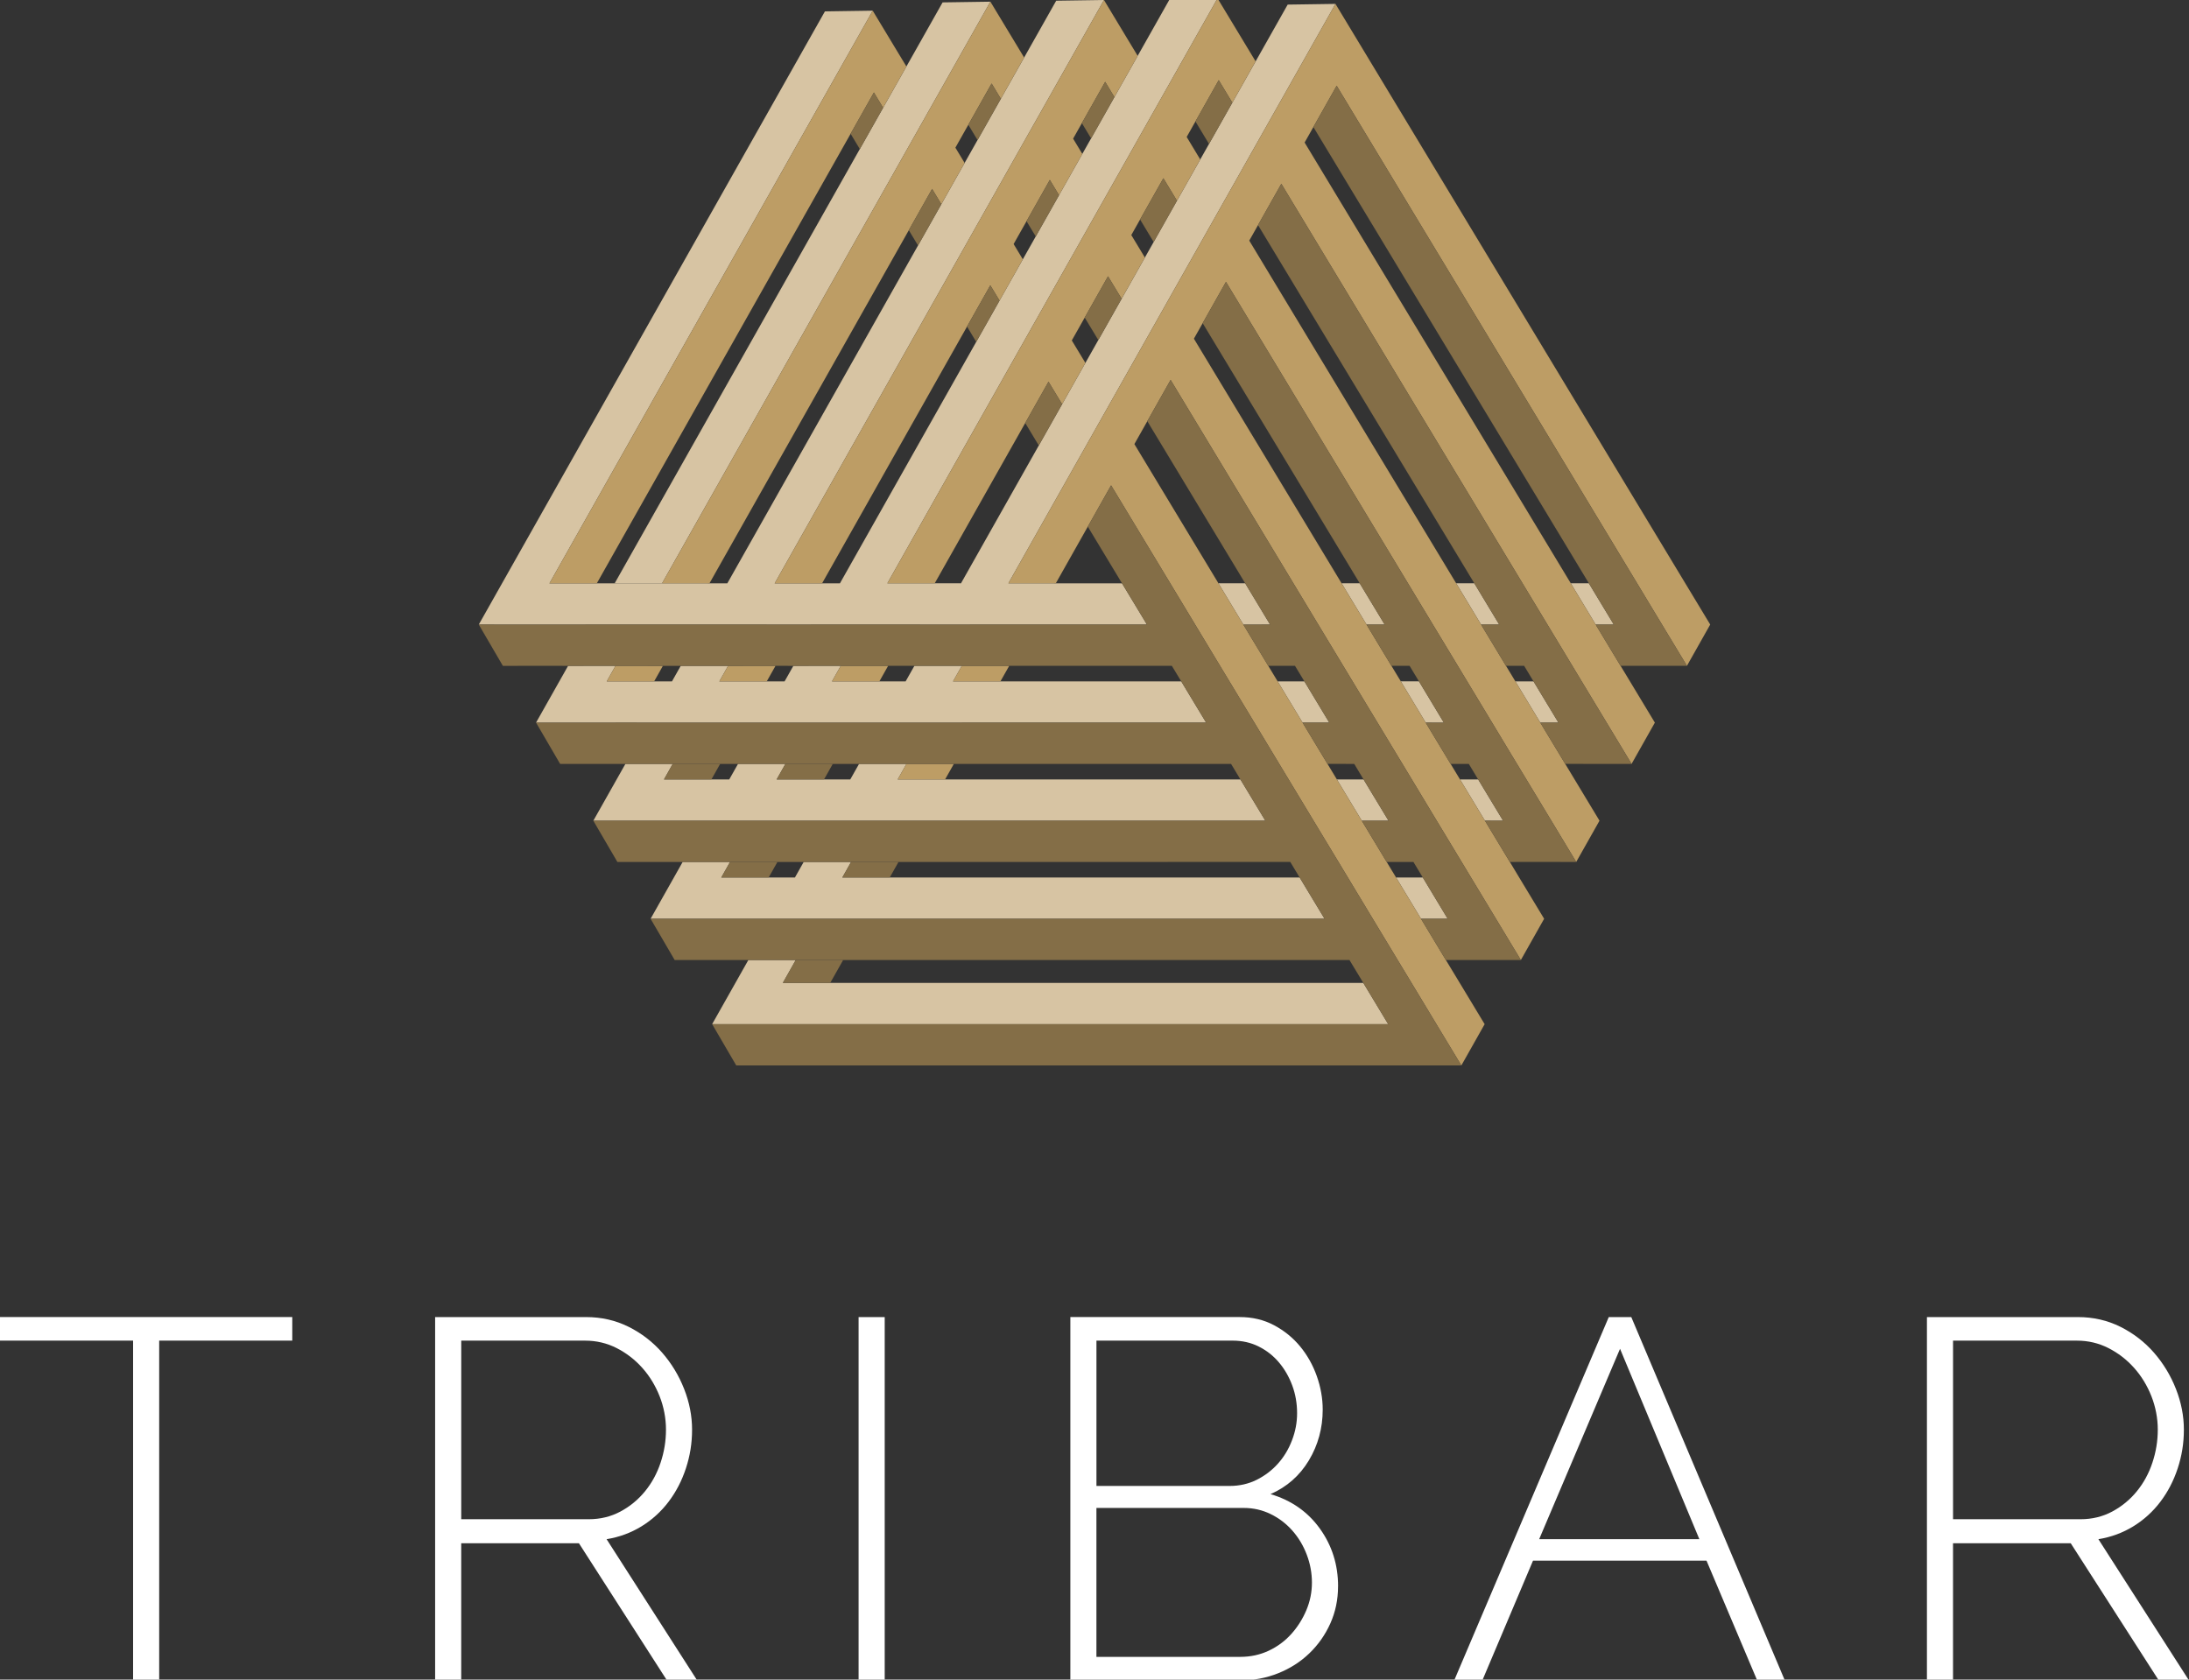
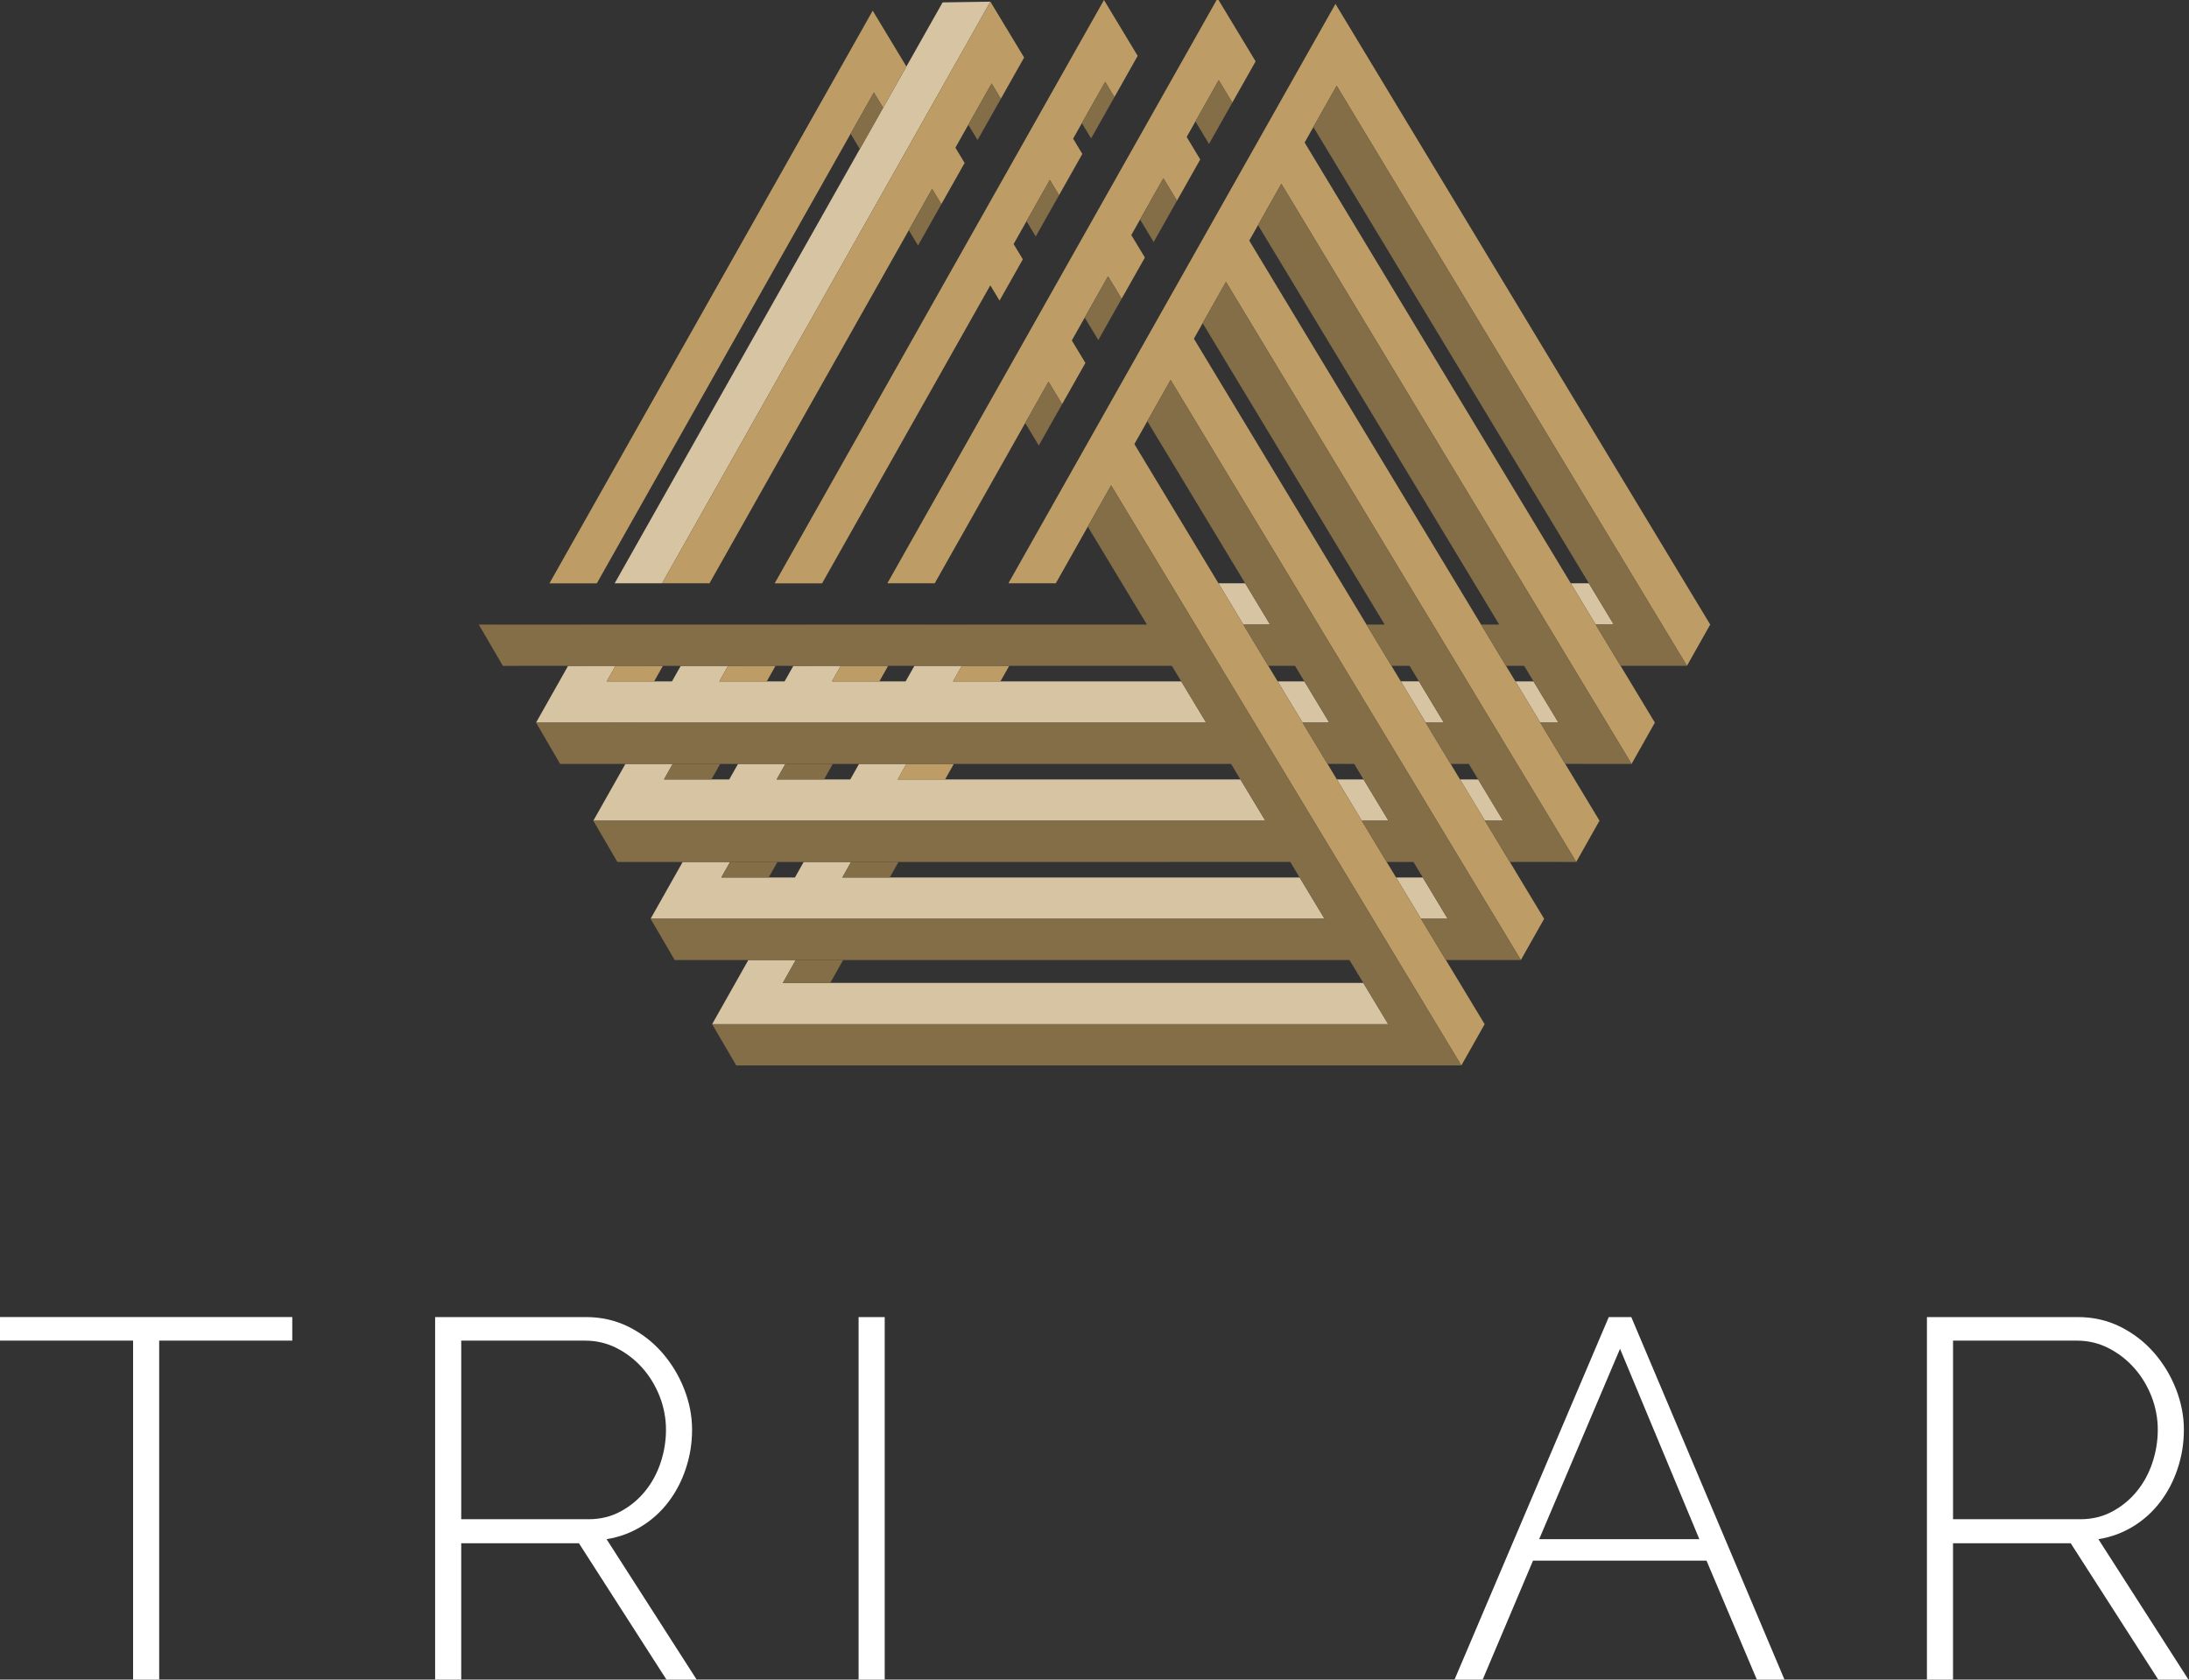
<svg xmlns="http://www.w3.org/2000/svg" id="gold" viewBox="0 0 1000 767.42">
  <rect x="0" y="0" width="1000" height="767.42" fill="#333333" stroke="none" />
  <defs>
    <style>.cls-1{fill:#846e47;}.cls-2{fill:#fff;}.cls-3{fill:#bd9d65;}.cls-4{fill:#d7c4a3;}.cls-5{fill:none;}</style>
  </defs>
  <line class="cls-5" x1="419.97" y1="19.93" x2="430.61" y2="1.09" />
  <polygon class="cls-4" points="580.22 285.37 568 285.38 556.62 266.51 568.84 266.51 580.22 285.37" />
-   <polygon class="cls-4" points="632.56 285.37 624.27 285.37 612.88 266.51 621.17 266.52 632.56 285.37" />
-   <polygon class="cls-4" points="684.89 285.37 676.6 285.37 665.22 266.51 673.51 266.5 684.89 285.37" />
  <polygon class="cls-4" points="737.23 285.37 728.95 285.37 717.57 266.5 725.85 266.51 737.23 285.37" />
  <polygon class="cls-4" points="551 330.16 446.39 330.17 424.74 330.18 403.08 330.18 391.08 330.18 369.44 330.18 347.78 330.18 339.63 330.18 317.98 330.18 296.34 330.18 288.19 330.17 266.53 330.18 244.89 330.18 244.88 330.17 259.52 304.23 281.18 304.22 277.17 311.33 298.83 311.33 306.98 311.33 310.98 304.23 332.62 304.23 328.62 311.33 350.27 311.33 358.43 311.32 362.43 304.23 384.09 304.22 380.08 311.33 401.72 311.33 413.72 311.32 417.73 304.22 439.39 304.22 435.37 311.33 457.03 311.32 539.63 311.32 551 330.16" />
  <polygon class="cls-4" points="607.26 330.17 595.05 330.17 583.67 311.32 595.89 311.32 607.26 330.17" />
  <polygon class="cls-4" points="659.6 330.18 651.3 330.17 639.93 311.31 648.22 311.31 648.23 311.32 659.6 330.18" />
  <polygon class="cls-4" points="711.95 330.17 703.65 330.17 692.27 311.32 700.56 311.32 711.95 330.17" />
  <polygon class="cls-4" points="578.05 374.98 421.1 374.99 399.45 374.98 377.79 374.99 365.79 374.98 344.15 374.98 322.49 374.99 314.34 374.99 292.68 374.99 271.05 374.99 285.7 349.04 307.33 349.03 303.33 356.13 324.99 356.13 333.14 356.13 337.15 349.03 358.8 349.04 354.79 356.14 376.43 356.14 388.43 356.13 392.44 349.03 414.09 349.04 410.09 356.13 431.74 356.13 566.66 356.12 578.05 374.98" />
  <polygon class="cls-4" points="634.31 374.98 622.1 374.99 610.72 356.12 622.92 356.13 634.31 374.98" />
  <polygon class="cls-4" points="686.66 374.98 678.36 374.97 666.98 356.13 675.27 356.12 686.66 374.98" />
  <polygon class="cls-4" points="605.1 419.79 395.81 419.79 374.16 419.79 352.5 419.79 340.5 419.79 318.86 419.79 297.21 419.8 311.86 393.84 333.51 393.84 329.5 400.94 351.14 400.94 363.15 400.93 367.15 393.83 388.8 393.84 384.8 400.94 406.46 400.93 593.72 400.93 605.1 419.79" />
  <polygon class="cls-4" points="661.35 419.79 649.16 419.79 637.77 400.93 649.98 400.93 661.35 419.79" />
  <polygon class="cls-4" points="634.18 467.95 368.63 467.96 346.97 467.96 325.34 467.96 325.32 467.95 341.86 438.65 363.52 438.65 357.62 449.1 379.27 449.1 622.8 449.09 634.18 467.95" />
-   <polygon class="cls-4" points="523.96 285.37 471.68 285.36 450.02 285.37 428.37 285.38 416.37 285.37 394.73 285.37 373.08 285.37 364.92 285.38 343.27 285.37 321.63 285.37 313.48 285.37 291.82 285.37 270.17 285.37 262.01 285.38 240.37 285.38 218.72 285.37 376.85 5.2 398.68 4.88 251.01 266.52 272.65 266.52 280.8 266.52 302.46 266.51 324.11 266.52 332.27 266.52 482.51 .32 504.33 0 353.9 266.52 375.56 266.52 383.71 266.52 534.38 -.44 556.21 -.75 405.37 266.51 427.01 266.51 439.01 266.52 588.25 2.1 610.08 1.78 460.67 266.51 482.32 266.52 512.57 266.52 523.96 285.37" />
  <polygon class="cls-4" points="452.44 .77 302.46 266.51 280.8 266.52 430.61 1.09 430.62 1.09 452.44 .77" />
  <line class="cls-5" x1="694.76" y1="438.65" x2="694.77" y2="438.63" />
  <polygon class="cls-3" points="302.83 304.23 298.83 311.33 277.17 311.33 281.18 304.22 302.83 304.23" />
  <polygon class="cls-3" points="354.28 304.22 350.27 311.33 328.62 311.33 332.62 304.23 354.28 304.22" />
  <polygon class="cls-3" points="405.73 304.22 401.72 311.33 380.08 311.33 384.09 304.22 405.73 304.22" />
  <polygon class="cls-3" points="461.04 304.22 457.03 311.32 435.37 311.33 439.39 304.22 461.04 304.22" />
  <polygon class="cls-3" points="435.75 349.03 431.74 356.13 410.09 356.13 414.09 349.04 435.75 349.03" />
  <polygon class="cls-3" points="490.23 63.35 494.44 70.33 483.8 89.18 479.59 82.2 463.05 111.51 467.26 118.48 456.62 137.34 452.4 130.37 375.56 266.52 353.9 266.52 504.33 0 515.51 18.54 519.73 25.52 509.09 44.37 504.88 37.39 490.23 63.35" />
  <polygon class="cls-3" points="414.08 30.38 403.43 49.24 399.22 42.27 272.65 266.52 251.01 266.52 398.68 4.88 409.86 23.41 414.08 30.38" />
  <polygon class="cls-3" points="436.45 67.47 440.67 74.45 430.02 93.31 425.82 86.32 324.11 266.52 302.46 266.51 452.44 .77 463.64 19.3 467.85 26.28 457.21 45.14 453 38.15 436.45 67.47" />
  <polygon class="cls-3" points="542.11 62.58 548.31 72.86 537.67 91.71 531.46 81.44 516.81 107.4 523.02 117.67 512.38 136.51 506.18 126.24 489.63 155.55 495.84 165.82 485.2 184.68 478.99 174.41 427.01 266.51 405.37 266.51 556.21 -.75 567.4 17.77 573.6 28.04 562.96 46.9 556.75 36.63 542.11 62.58" />
  <polygon class="cls-3" points="595.99 65.12 717.57 266.5 728.95 285.37 740.33 304.22 744.62 311.32 755.99 330.17 745.35 349.03 733.96 330.17 722.57 311.32 718.29 304.22 706.92 285.38 695.53 266.51 585.35 83.98 570.7 109.94 665.22 266.51 676.6 285.37 687.98 304.22 692.27 311.32 703.65 330.17 715.04 349.02 719.32 356.12 730.7 374.98 720.06 393.83 708.69 374.98 697.3 356.13 693.02 349.04 693 349.03 681.63 330.17 670.25 311.32 665.97 304.22 654.58 285.37 643.19 266.5 560.06 128.79 545.41 154.75 612.88 266.51 624.27 285.37 635.64 304.21 639.93 311.31 651.3 330.17 662.69 349.03 666.98 356.13 689.74 393.82 689.75 393.83 694.02 400.94 705.41 419.79 694.77 438.64 683.39 419.78 672.01 400.94 667.72 393.83 656.34 374.99 656.33 374.98 644.96 356.12 640.68 349.03 617.9 311.32 613.62 304.23 602.24 285.38 590.86 266.51 534.77 173.59 518.22 202.91 556.62 266.51 568 285.38 579.38 304.22 583.67 311.32 595.05 330.17 606.44 349.02 610.72 356.12 622.1 374.99 633.48 393.83 637.77 400.93 649.16 419.79 660.53 438.65 666.84 449.09 678.23 467.95 667.59 486.81 656.2 467.95 644.82 449.09 638.5 438.64 627.12 419.79 615.74 400.93 611.46 393.83 600.07 374.98 588.69 356.13 584.4 349.03 573.03 330.17 561.64 311.32 557.35 304.22 545.98 285.37 534.59 266.5 507.58 221.76 482.32 266.52 460.67 266.51 610.08 1.78 621.28 20.32 769.89 266.51 781.28 285.36 770.64 304.22 759.25 285.37 747.87 266.5 610.63 39.18 595.99 65.12" />
  <polygon class="cls-1" points="328.99 349.03 324.99 356.13 303.33 356.13 307.33 349.03 328.99 349.03" />
  <polygon class="cls-1" points="380.44 349.04 376.43 356.14 354.79 356.14 358.8 349.04 380.44 349.04" />
  <polygon class="cls-1" points="355.15 393.84 351.14 400.94 329.5 400.94 333.51 393.84 355.15 393.84" />
  <polygon class="cls-1" points="410.46 393.84 406.46 400.93 384.8 400.94 388.8 393.84 410.46 393.84" />
  <polygon class="cls-1" points="385.17 438.65 379.27 449.1 357.62 449.1 363.52 438.65 385.17 438.65" />
  <polygon class="cls-1" points="562.96 46.9 552.31 65.76 546.11 55.48 556.75 36.63 562.96 46.9" />
  <polygon class="cls-1" points="509.09 44.37 498.45 63.23 494.23 56.25 504.88 37.39 509.09 44.37" />
  <polygon class="cls-1" points="537.67 91.71 527.03 110.57 520.83 100.29 531.46 81.44 537.67 91.71" />
  <polygon class="cls-1" points="457.21 45.14 446.57 63.99 442.36 57.01 453 38.15 457.21 45.14" />
  <polygon class="cls-1" points="483.8 89.18 473.16 108.03 468.95 101.06 479.59 82.2 483.8 89.18" />
  <polygon class="cls-1" points="512.38 136.51 501.74 155.37 495.53 145.1 506.18 126.24 512.38 136.51" />
  <polygon class="cls-1" points="403.43 49.24 392.79 68.1 388.58 61.11 399.22 42.27 403.43 49.24" />
  <polygon class="cls-1" points="430.02 93.31 419.39 112.16 415.17 105.18 425.82 86.32 430.02 93.31" />
-   <polygon class="cls-1" points="456.62 137.34 445.97 156.2 441.77 149.21 452.4 130.37 456.62 137.34" />
  <polygon class="cls-1" points="485.2 184.68 474.55 203.54 468.35 193.26 478.99 174.41 485.2 184.68" />
  <polygon class="cls-1" points="694.77 438.64 672.74 438.64 660.53 438.65 649.16 419.79 661.35 419.79 649.98 400.93 645.69 393.83 633.48 393.83 622.1 374.99 634.31 374.98 622.92 356.13 618.65 349.03 606.44 349.02 595.05 330.17 607.26 330.17 595.89 311.32 591.59 304.22 579.38 304.22 568 285.38 580.22 285.37 568.84 266.51 524.13 192.45 534.77 173.59 590.86 266.51 602.24 285.38 613.62 304.23 617.9 311.32 640.68 349.03 644.96 356.12 656.33 374.98 656.34 374.99 667.72 393.83 672.01 400.94 683.39 419.78 694.77 438.64" />
  <polygon class="cls-1" points="720.06 393.83 698.04 393.82 689.75 393.83 689.74 393.82 678.36 374.97 686.66 374.98 675.27 356.12 670.99 349.03 662.69 349.03 651.3 330.17 659.6 330.18 648.23 311.32 648.22 311.31 643.94 304.22 635.64 304.21 624.27 285.37 632.56 285.37 621.17 266.52 549.41 147.65 560.06 128.79 643.19 266.5 654.58 285.37 665.97 304.22 670.25 311.32 681.63 330.17 693 349.03 693.02 349.04 697.3 356.13 708.69 374.98 720.06 393.83" />
  <polygon class="cls-1" points="745.35 349.03 723.34 349.03 723.32 349.02 715.04 349.02 703.65 330.17 711.95 330.17 700.56 311.32 696.27 304.22 687.98 304.22 676.6 285.37 684.89 285.37 673.51 266.5 574.7 102.84 585.35 83.98 695.53 266.51 706.92 285.38 718.29 304.22 722.57 311.32 733.96 330.17 745.35 349.03" />
  <polygon class="cls-1" points="770.64 304.22 748.61 304.21 740.33 304.22 728.95 285.37 737.23 285.37 725.85 266.51 599.99 58.04 610.63 39.18 747.87 266.5 759.25 285.37 770.64 304.22" />
  <polygon class="cls-1" points="667.58 486.8 645.56 486.8 357.99 486.81 336.34 486.8 325.34 467.96 346.97 467.96 368.63 467.96 634.18 467.95 622.8 449.09 616.48 438.64 385.17 438.65 363.52 438.65 341.86 438.65 329.86 438.65 308.22 438.65 297.21 419.8 318.86 419.79 340.5 419.79 352.5 419.79 374.16 419.79 395.81 419.79 605.1 419.79 593.72 400.93 589.43 393.82 410.46 393.84 388.8 393.84 367.15 393.83 355.15 393.84 333.51 393.84 311.86 393.84 303.7 393.85 282.05 393.84 271.05 374.99 292.68 374.99 314.34 374.99 322.49 374.99 344.15 374.98 365.79 374.98 377.79 374.99 399.45 374.98 421.1 374.99 578.05 374.98 566.66 356.12 562.39 349.03 435.75 349.03 414.09 349.04 392.44 349.03 380.44 349.04 358.8 349.04 337.15 349.03 328.99 349.03 307.33 349.03 285.7 349.04 277.54 349.03 255.89 349.04 244.89 330.18 266.53 330.18 288.19 330.17 296.34 330.18 317.98 330.18 339.63 330.18 347.78 330.18 369.44 330.18 391.08 330.18 403.08 330.18 424.74 330.18 446.39 330.17 551 330.16 539.63 311.32 535.33 304.22 461.04 304.22 439.39 304.22 417.73 304.22 405.73 304.22 384.09 304.22 362.43 304.23 354.28 304.22 332.62 304.23 310.98 304.23 302.83 304.23 281.18 304.22 259.52 304.23 251.37 304.22 229.73 304.23 218.72 285.37 240.37 285.38 262.01 285.38 270.17 285.37 291.82 285.37 313.48 285.37 321.63 285.37 343.27 285.37 364.92 285.38 373.08 285.37 394.73 285.37 416.37 285.37 428.37 285.38 450.02 285.37 471.68 285.36 523.96 285.37 512.57 266.52 496.94 240.62 507.58 221.76 534.59 266.5 545.97 285.37 557.35 304.21 561.64 311.32 573.03 330.17 584.4 349.03 588.69 356.13 600.07 374.98 611.46 393.83 615.74 400.93 627.12 419.79 638.5 438.64 644.81 449.08 656.2 467.95 667.58 486.8" />
-   <path class="cls-2" d="m133.52,612.53h-60.8v155.27h-11.92v-155.27H0v-10.76h133.52v10.76Z" />
+   <path class="cls-2" d="m133.52,612.53h-60.8v155.27h-11.92v-155.27H0v-10.76h133.52Z" />
  <path class="cls-2" d="m198.78,767.8v-166.02h68.98c7.01,0,13.48,1.49,19.41,4.44,5.92,2.97,11.03,6.9,15.32,11.81,4.28,4.91,7.64,10.45,10.05,16.6,2.42,6.16,3.62,12.36,3.62,18.59s-.94,11.97-2.81,17.66c-1.87,5.69-4.52,10.8-7.95,15.31-3.43,4.52-7.56,8.27-12.39,11.23-4.83,2.96-10.13,4.91-15.9,5.84l41.39,64.54h-13.8l-40.22-62.67h-53.78v62.67h-11.93Zm11.93-73.66h58.22c5.3,0,10.13-1.17,14.5-3.51,4.36-2.34,8.1-5.41,11.22-9.23,3.12-3.82,5.5-8.18,7.13-13.1,1.64-4.91,2.46-9.94,2.46-15.08s-.98-10.4-2.92-15.31c-1.95-4.91-4.6-9.24-7.95-12.98-3.35-3.74-7.25-6.74-11.69-9-4.44-2.26-9.24-3.39-14.38-3.39h-56.59v81.61Z" />
  <path class="cls-2" d="m392.23,767.8v-166.02h11.93v166.02h-11.93Z" />
-   <path class="cls-2" d="m611.26,724.77c0,6.08-1.17,11.73-3.51,16.95-2.34,5.22-5.54,9.78-9.59,13.68-4.05,3.9-8.81,6.94-14.26,9.12-5.46,2.18-11.22,3.27-17.3,3.27h-77.63v-166.02h77.4c5.77,0,10.99,1.25,15.67,3.74,4.67,2.5,8.65,5.73,11.92,9.7,3.27,3.98,5.81,8.5,7.6,13.56,1.79,5.07,2.69,10.17,2.69,15.32,0,8.42-2.11,16.13-6.31,23.15-4.21,7.01-10.06,12.16-17.54,15.43,9.51,2.81,17.03,8.07,22.57,15.78,5.53,7.72,8.3,16.49,8.3,26.31Zm-110.37-112.24v66.41h60.8c4.52,0,8.65-.94,12.39-2.8,3.74-1.87,6.97-4.33,9.7-7.37,2.73-3.04,4.87-6.58,6.43-10.64,1.56-4.05,2.34-8.18,2.34-12.39,0-4.52-.74-8.77-2.22-12.74-1.48-3.97-3.51-7.48-6.08-10.52-2.57-3.04-5.65-5.45-9.24-7.25-3.59-1.79-7.56-2.69-11.92-2.69h-62.2Zm98.44,110.6c0-4.36-.78-8.61-2.34-12.74-1.56-4.13-3.74-7.79-6.55-10.99-2.81-3.19-6.12-5.73-9.94-7.6-3.82-1.87-7.91-2.81-12.28-2.81h-67.34v68.04h65.71c4.68,0,9-.94,12.98-2.8,3.98-1.87,7.4-4.4,10.29-7.6,2.88-3.19,5.18-6.82,6.9-10.87,1.71-4.05,2.57-8.26,2.57-12.63Z" />
  <path class="cls-2" d="m734.93,601.78h10.29l70.15,166.02h-12.63l-23.15-54.72h-79.27l-23.15,54.72h-12.86l70.62-166.02Zm41.39,101.48l-36.24-86.99-36.94,86.99h73.19Z" />
  <path class="cls-2" d="m880.28,767.8v-166.02h68.98c7.01,0,13.48,1.49,19.41,4.44,5.92,2.97,11.03,6.9,15.32,11.81,4.28,4.91,7.64,10.45,10.05,16.6,2.42,6.16,3.62,12.36,3.62,18.59s-.94,11.97-2.81,17.66c-1.87,5.69-4.52,10.8-7.95,15.31-3.43,4.52-7.56,8.27-12.39,11.23-4.83,2.96-10.13,4.91-15.9,5.84l41.39,64.54h-13.8l-40.22-62.67h-53.78v62.67h-11.93Zm11.93-73.66h58.22c5.3,0,10.13-1.17,14.5-3.51,4.36-2.34,8.1-5.41,11.22-9.23,3.12-3.82,5.5-8.18,7.13-13.1,1.64-4.91,2.46-9.94,2.46-15.08s-.98-10.4-2.92-15.31c-1.95-4.91-4.6-9.24-7.95-12.98-3.35-3.74-7.25-6.74-11.69-9-4.44-2.26-9.24-3.39-14.38-3.39h-56.59v81.61Z" />
</svg>